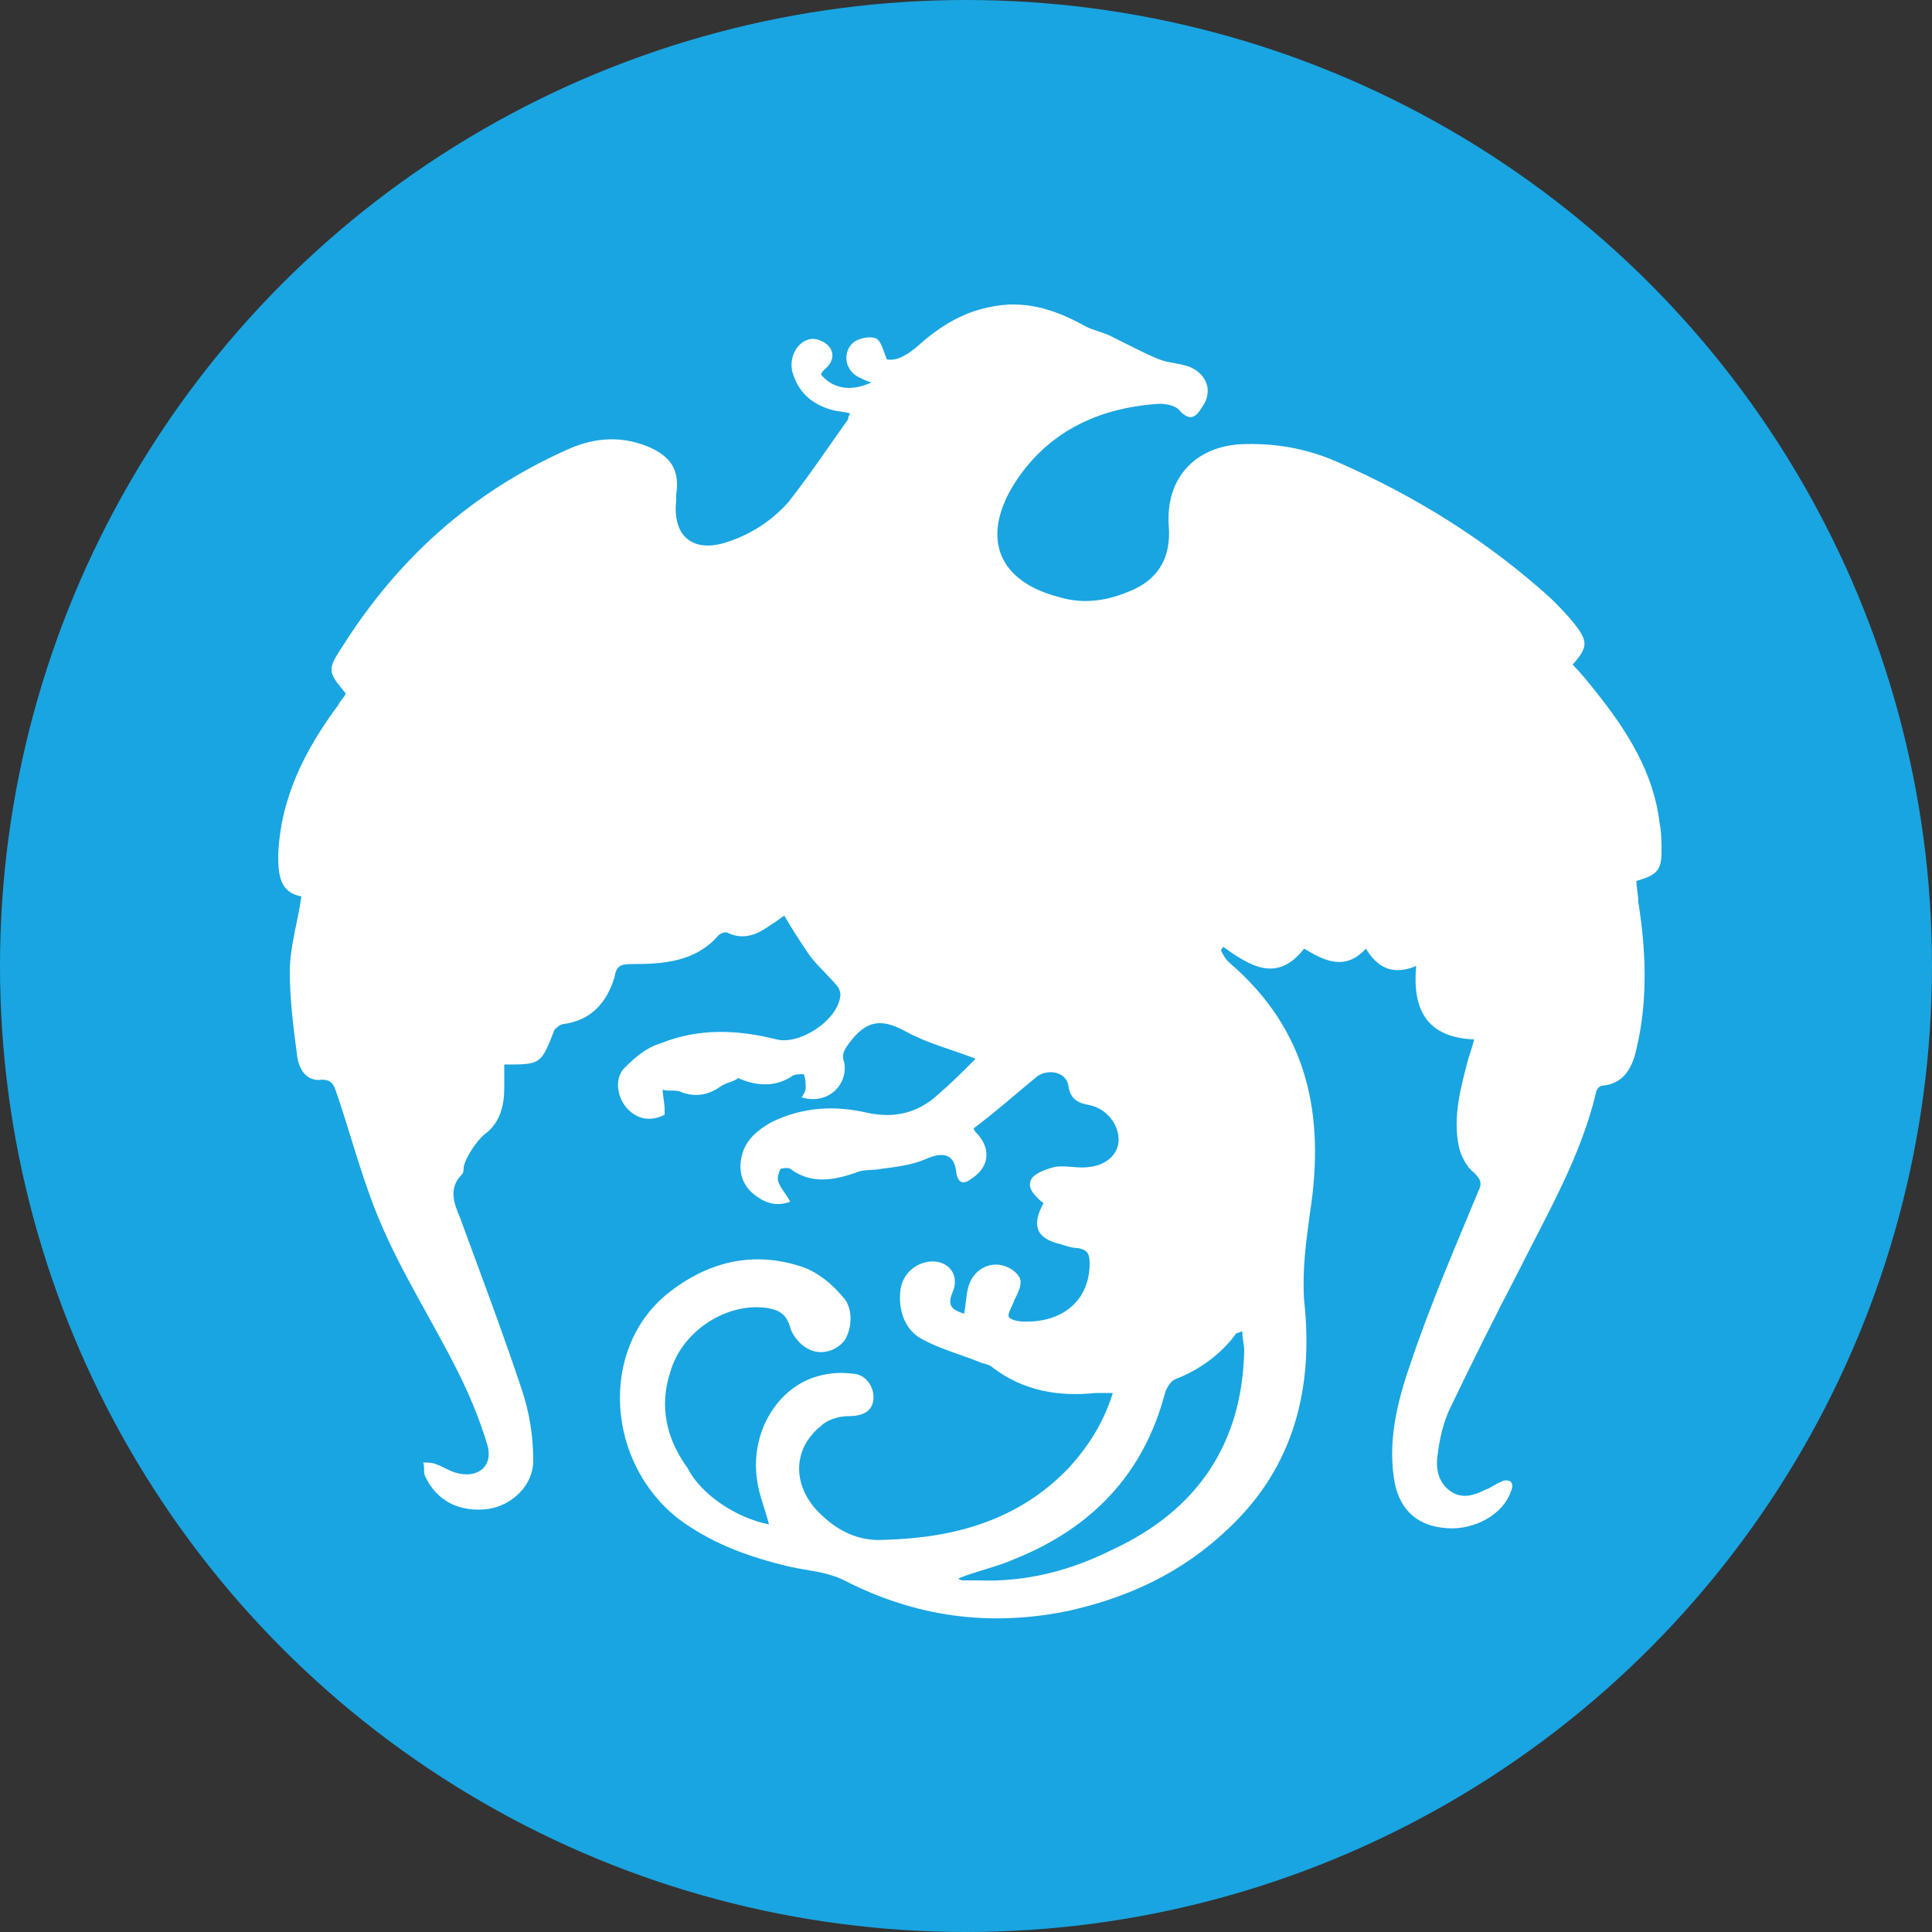
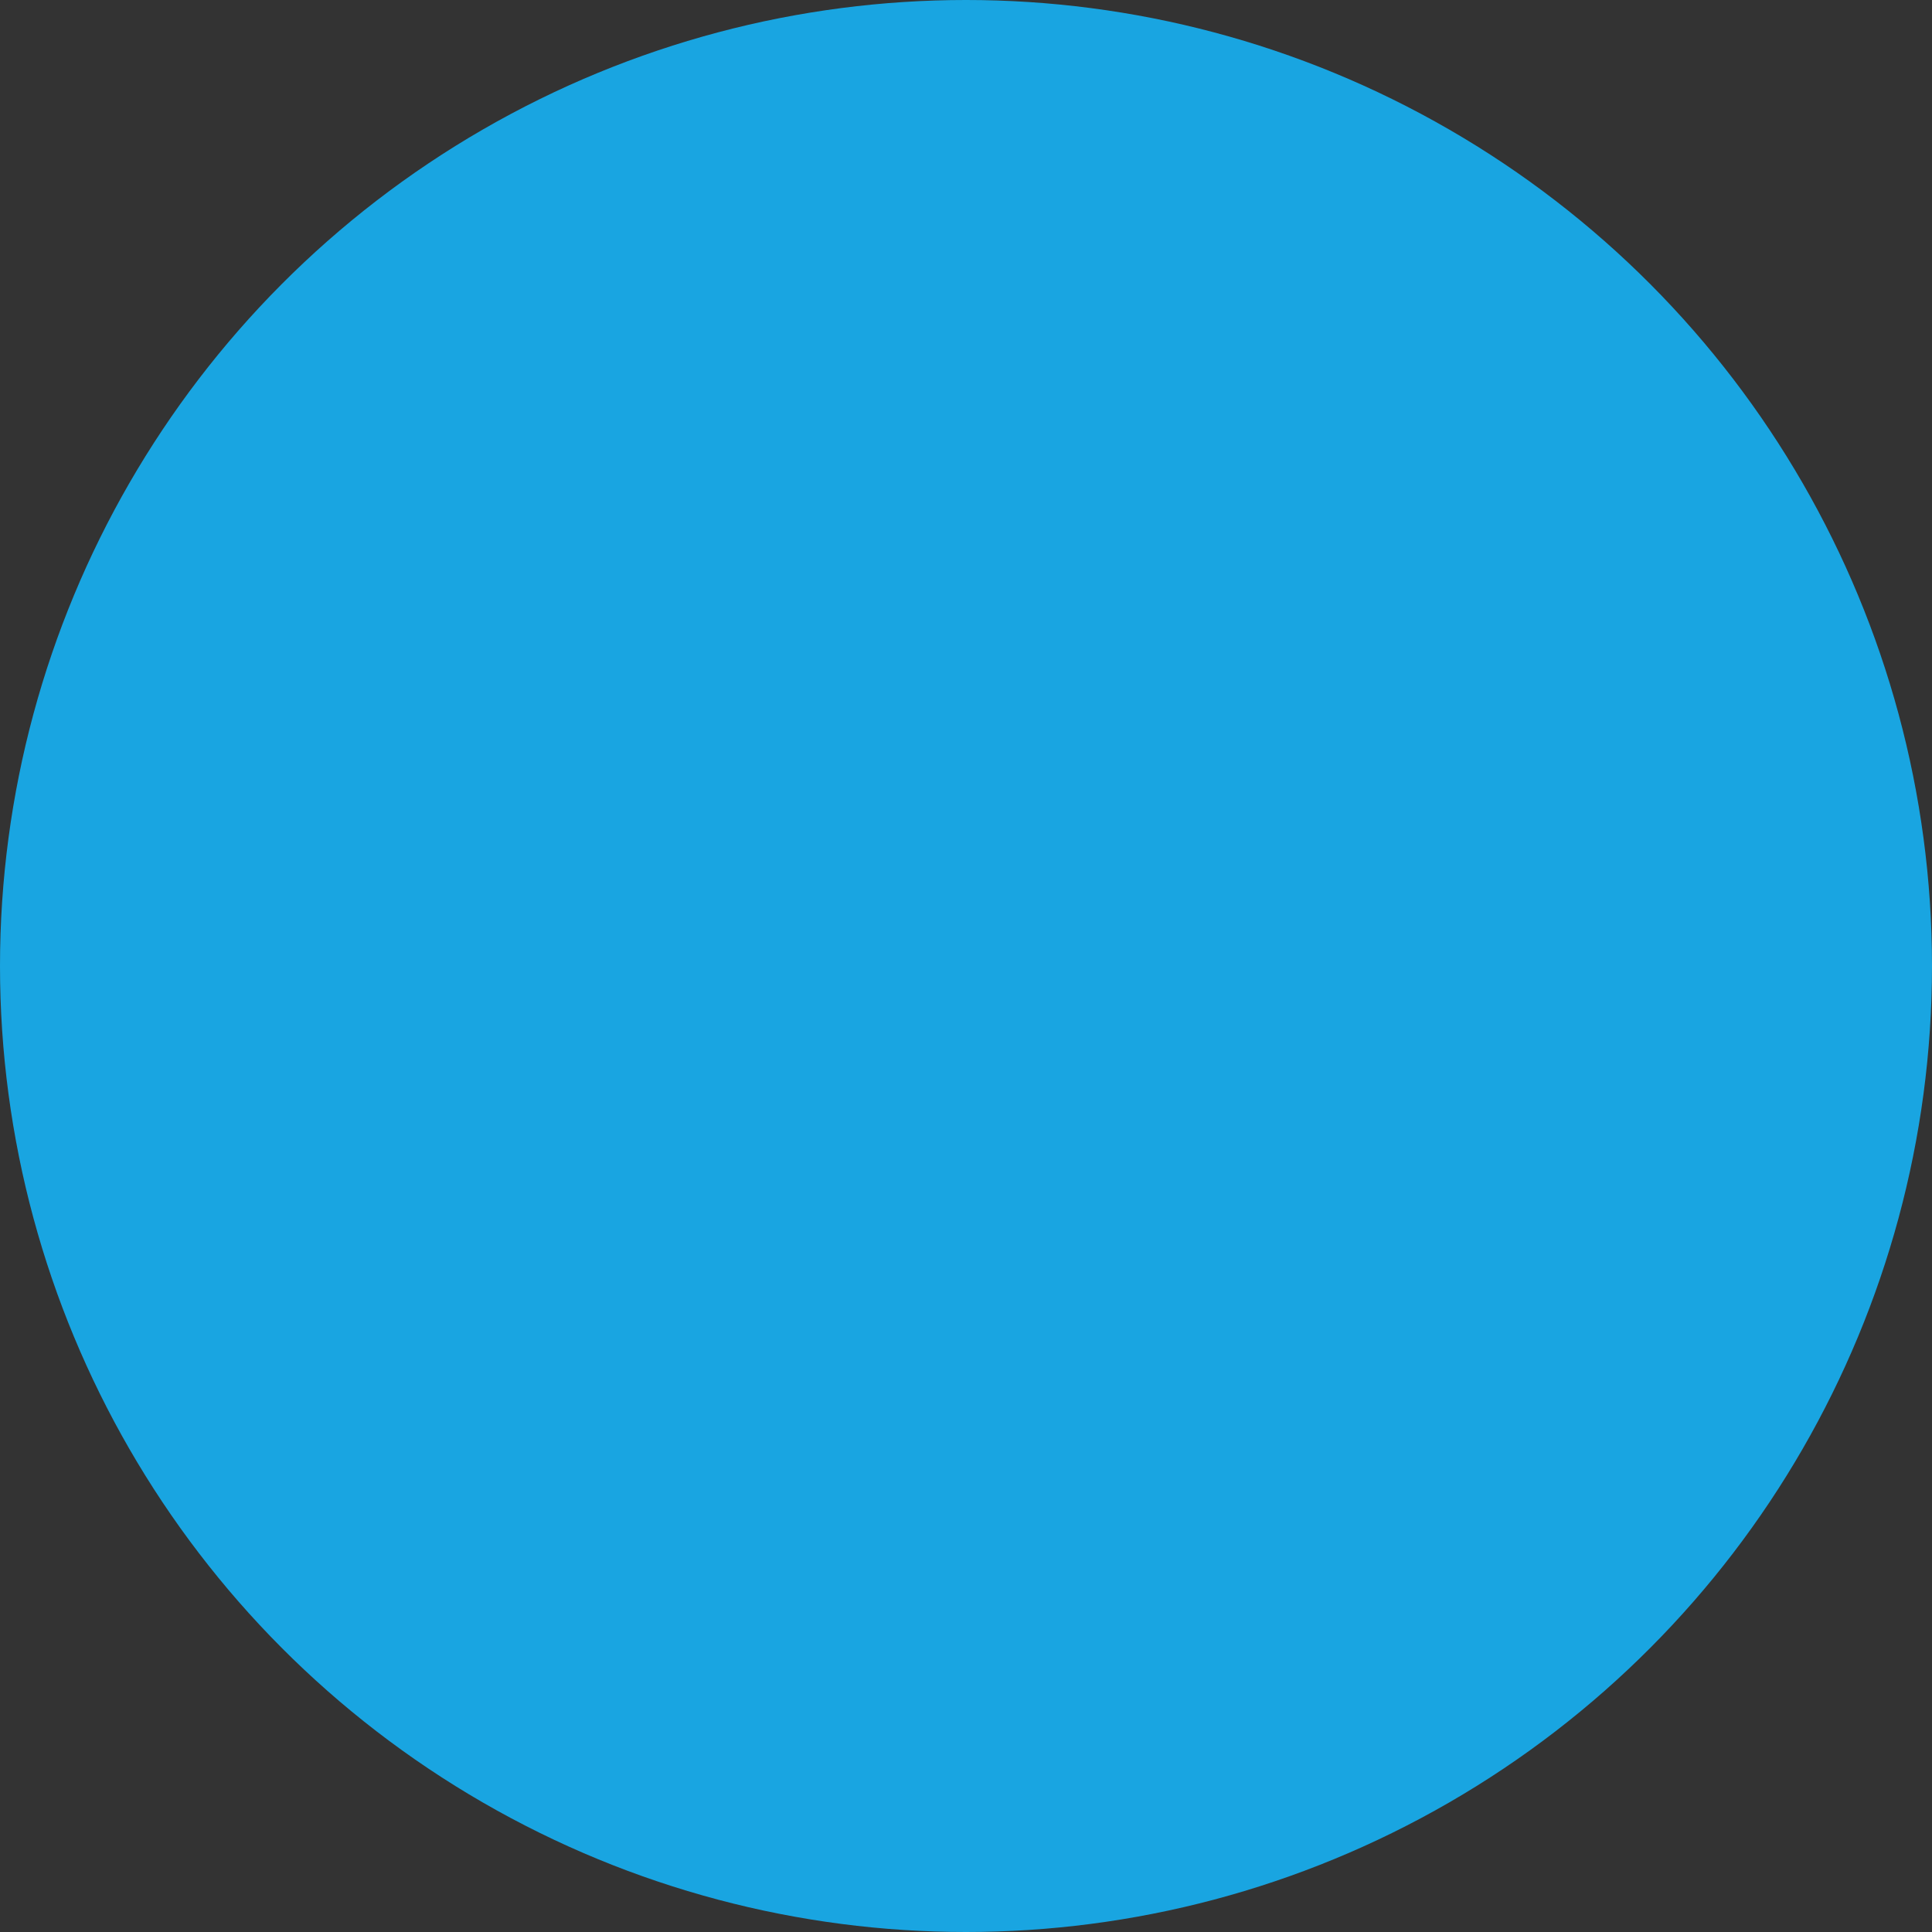
<svg xmlns="http://www.w3.org/2000/svg" version="1.1" id="Layer_1" x="0px" y="0px" viewBox="0 0 100 100" style="enable-background:new 0 0 100 100;" xml:space="preserve">
  <rect x="0" y="0" width="100" height="100" fill="#333333" stroke="none" />
  <style type="text/css">
	.st0{fill-rule:evenodd;clip-rule:evenodd;fill:#19A5E1;}
	.st1{fill:#FFFFFF;}
</style>
  <circle class="st0" cx="50" cy="50" r="50" />
-   <path class="st1" d="M39.8,78.9c-0.2-0.8-0.5-1.5-0.6-2.2c-0.4-2.4,0.9-4.7,2.9-5.4c0.6-0.2,1.3-0.3,2-0.2c0.7,0,1.2,0.7,1.1,1.4  c-0.1,0.6-0.6,0.8-1.3,0.8c-0.5,0-1.1,0.2-1.4,0.5C41,75,41,76.9,42.4,78.3c0.9,0.9,2,1.5,3.4,1.4c3.6-0.1,6.9-1,9.5-3.7  c1-1.1,1.8-2.3,2.3-3.9c-0.4,0-0.7,0-0.9,0c-1.9,0.2-3.7-0.1-5.3-1.3c-0.2-0.2-0.5-0.2-0.7-0.3c-1-0.4-2.1-0.7-3-1.2  c-0.9-0.5-1.2-1.5-1.1-2.5c0.1-0.8,0.7-1.4,1.5-1.5c1-0.1,1.6,0.7,1.2,1.6c-0.3,0.7,0,0.9,0.6,1.1c0.1-0.5,0.1-0.9,0.2-1.3  c0.2-0.9,1-1.4,1.8-1.2c0.4,0.1,0.8,0.4,0.9,0.7c0.1,0.3-0.1,0.7-0.3,1.1c-0.1,0.3-0.3,0.6-0.3,0.8c0,0.2,0.5,0.3,0.7,0.3  c2.1,0.1,3.5-1.1,3.5-3c0-0.5-0.1-0.7-0.6-0.8c-0.3,0-0.6-0.1-0.9-0.2c-1.3-0.3-1.5-1-0.9-2.1c0,0,0-0.1-0.1-0.1  c-0.3-0.3-0.8-0.7-0.5-1.2c0.2-0.3,0.8-0.5,1.2-0.6c0.6-0.1,1.2,0.1,1.8,0c0.9-0.1,1.5-0.7,1.5-1.4c0-0.8-0.6-1.6-1.5-1.8  c-0.6-0.1-1-0.3-1.1-1c-0.1-0.7-1-0.9-1.6-0.5c-1.1,0.9-2.1,1.8-3.3,2.7c0,0.1,0.1,0.2,0.2,0.3c0.7,0.8,0.6,1.7-0.3,2.3  c-0.4,0.3-0.7,0.3-0.8-0.3c-0.1-1-0.7-1.1-1.6-0.7c-0.7,0.3-1.5,0.4-2.3,0.5c-0.4,0.1-0.9,0-1.3,0.2c-1.2,0.4-2.3,0.6-3.4-0.2  c-0.1-0.1-0.5,0-0.5,0c-0.1,0.2-0.2,0.5-0.1,0.7c0.1,0.3,0.4,0.6,0.6,1c-0.8,0.3-1.4,0-1.9-0.4c-0.6-0.5-0.8-1.2-0.6-2  c0.2-0.8,0.8-1.3,1.5-1.7c1.6-0.8,3.3-0.9,5-0.5c1.4,0.3,2.6,0,3.6-0.9c0.7-0.6,1.3-1.2,2-1.9c-1.3-0.5-2.5-0.8-3.6-1.4  c-1.1-0.6-1.9-0.7-2.8,0.4c-0.3,0.4-0.6,0.7-0.4,1.2c0.2,1.2-0.9,2.2-2.2,1.8c0.1-0.2,0.2-0.3,0.2-0.5c0-0.2,0-0.5-0.1-0.7  c-0.2,0-0.5,0-0.6,0.1c-0.9,0.6-1.9,0.5-2.8,0.1C38,56,37.6,56,37.2,56.3c-0.6,0.4-1.3,0.5-2,0.2c-0.3-0.1-0.6,0-0.9-0.1  c0,0.3,0.1,0.7,0.1,1c0,0.1,0,0.2,0,0.3c-0.8,0.4-1.5,0.2-2-0.4c-0.5-0.6-0.6-1.6,0-2.1c0.5-0.5,1.1-1,1.8-1.2c2-0.8,4-0.7,6-0.2  c1.2,0.3,3.2-1,3.3-2.3c0-0.2-0.1-0.4-0.2-0.5c-0.5-0.6-1.1-1.1-1.5-1.7c-0.4-0.6-0.8-1.2-1.2-1.9c-0.2,0.1-0.4,0.3-0.6,0.4  c-0.7,0.5-1.4,0.9-2.3,0.5c-0.1-0.1-0.4,0-0.5,0.1c-1.2,1.4-2.9,1.5-4.5,1.5c-0.6,0-0.8,0.1-0.9,0.7c-0.4,1.3-1.2,2.2-2.6,2.4  c-0.2,0-0.4,0.2-0.5,0.3c-0.7,1.8-0.7,1.8-2.6,1.8c0,0.4,0,0.8,0,1.2c0,0.9-0.2,1.8-1,2.4c-0.4,0.3-1,1.2-1.1,1.7  c0,0.1,0,0.3-0.1,0.4c-0.7,0.7-0.4,1.5-0.1,2.2c1.1,3,2.2,5.9,3.2,8.9c0.4,1.2,0.6,2.4,0.6,3.7c0,1.3-1.1,2.3-2.3,2.5  c-1.5,0.2-2.7-0.4-3.3-1.7c-0.1-0.2,0-0.5-0.1-0.7c0.2,0,0.5,0,0.7,0.1c0.3,0.1,0.6,0.3,0.9,0.4c1.2,0.4,2.1-0.3,1.7-1.5  c-0.4-1.3-0.9-2.5-1.5-3.7c-1.3-2.6-2.9-5.1-4-7.7c-0.9-2.1-1.5-4.4-2.2-6.5c-0.2-0.5-0.2-1-1-0.9c-0.7,0-1-0.6-1.1-1.1  c-0.2-1.5-0.4-3-0.4-4.5c0-1.3,0.4-2.5,0.6-3.9c-1.1-0.2-1.2-1.1-1.2-2.1c0.1-3,1.4-5.5,3.1-7.8c0.1-0.2,0.3-0.4,0.4-0.6  c-0.9-1.1-1-1.2-0.2-2.4c2.9-4.6,6.7-8,11.6-10.2c1.3-0.6,2.7-0.8,4.2-0.2c1.2,0.5,1.7,1.2,1.5,2.5c0,0.1,0,0.2,0,0.3  c-0.2,1.8,0.8,2.7,2.5,2.2c1.3-0.4,2.4-1.1,3.3-2.1c1.1-1.4,2.1-2.9,3.1-4.3c0-0.1,0-0.1,0.1-0.3c-0.3-0.1-0.7-0.1-1-0.2  c-1-0.3-1.7-0.9-2-2c-0.2-1,0.6-1.9,1.4-1.6c0.8,0.3,0.9,1,0.3,1.5c-0.1,0.1-0.2,0.2-0.2,0.3c0.6,0.7,1.5,0.9,2.6,0.4  c-0.3-0.1-0.5-0.2-0.7-0.3c-0.7-0.4-0.8-1.3-0.2-1.8c0.3-0.2,0.8-0.3,1.1-0.2c0.3,0.1,0.4,0.6,0.6,1.1c0.5,0.1,1-0.2,1.5-0.6  c1.1-1,2.3-1.8,3.8-2.1c1.8-0.4,3.4,0.1,5,1c0.4,0.2,0.9,0.3,1.3,0.5c0.4,0.2,0.8,0.4,1.2,0.6c0.4,0.2,0.8,0.4,1.3,0.6  c0.5,0.2,1.1,0.2,1.6,0.4c0.9,0.4,1.2,1.3,0.6,2.1c-0.3,0.5-0.6,0.7-1.1,0.2c-0.2-0.3-0.7-0.4-1.1-0.4c-3.2,0.2-5.9,1.5-7.6,4.3  c-1.6,2.7-0.7,4.9,2.4,5.7c1.3,0.4,2.6,0.2,3.9-0.4c1.3-0.6,1.9-1.7,1.8-3.2c-0.2-2.4,1.2-4.1,3.6-4.3c1.8-0.1,3.5,0.2,5.1,0.9  c4.1,1.8,7.8,4.1,11.1,7.1c0.4,0.4,0.8,0.8,1.2,1.3c0.7,0.9,0.7,1.2-0.1,2.1c0.4,0.4,0.8,0.9,1.2,1.4c1.6,2,3,4.2,3.3,6.8  c0.1,0.5,0.1,1,0.1,1.5c0,1-0.3,1.2-1.3,1.5c0,0.4,0.1,0.7,0.1,1.1c0.4,2.5,0.5,5.1-0.1,7.6c-0.2,0.9-0.6,1.8-1.8,1.9  c-0.1,0-0.3,0.2-0.3,0.4c-0.8,3.3-2.5,6.2-4,9.2c-1.2,2.3-2.4,4.7-3.5,7c-0.4,0.8-0.6,1.7-0.7,2.6c-0.1,0.7,0.1,1.4,0.7,1.8  c0.6,0.4,1.2,0.2,1.8-0.1c0.3-0.1,0.5-0.3,0.8-0.4c0.1-0.1,0.4-0.1,0.5,0c0.1,0.1,0.1,0.3,0,0.5c-0.4,1.2-1.9,2-3.3,1.9  c-1.5-0.1-2.4-0.9-2.7-2.3c-0.4-2.1,0.1-4.2,0.8-6.2c1-3,2.3-6,3.5-8.9c0.2-0.4,0.2-0.6-0.2-1c-0.4-0.3-0.7-0.9-0.8-1.4  c-0.3-1.5,0.1-3,0.5-4.5c0.1-0.3,0.2-0.6,0.3-1c-2.5-0.1-3.2-1.6-3-3.8c-1.2,0.5-2,0.1-2.6-0.9c-1.1,1.2-2.2,0.6-3.2,0  c-1.4,1.8-2.8,0.9-4.2-0.1c0,0.1-0.1,0.1-0.1,0.2c0.1,0.2,0.2,0.4,0.4,0.6c4.1,3.5,5,7.9,4.2,13c-0.2,1.5-0.4,2.9-0.3,4.5  c0.5,4.5-0.5,8.6-3.9,11.8c-2.4,2.3-5.2,3.6-8.4,4.3c-4,0.8-7.8,0.3-11.5-1.6c-1-0.5-2.1-0.5-3.2-0.8c-2-0.5-3.8-1.2-5.4-2.4  c-3.7-2.9-4.1-8.7-0.6-11.6c2.1-1.7,4.5-2.3,7.1-1.4c0.8,0.3,1.5,0.9,2,1.5c0.6,0.6,0.5,1.7,0.1,2.3c-0.4,0.5-1.2,0.8-1.9,0.4  c-0.4-0.2-0.8-0.7-0.9-1.1c-0.2-0.7-0.6-0.9-1.2-1c-2.1-0.3-4.4,1.2-5,3.3c-0.6,1.8-0.2,3.5,0.9,5C36.3,77.4,38.2,78.6,39.8,78.9z   M64.3,68.9C64.1,69,64,69,64,69c-0.8,1.1-1.9,1.9-3.2,2.4c-0.2,0.1-0.4,0.4-0.5,0.7c-1.1,4.2-3.8,7-7.8,8.6c-0.9,0.4-1.9,0.6-2.9,1  c0.1,0.1,0.2,0.1,0.3,0.1c0.2,0,0.5,0,0.7,0c2.5,0.1,4.8-0.5,7-1.6c4.3-2,6.7-5.4,6.8-10.3C64.4,69.6,64.3,69.3,64.3,68.9z" />
</svg>